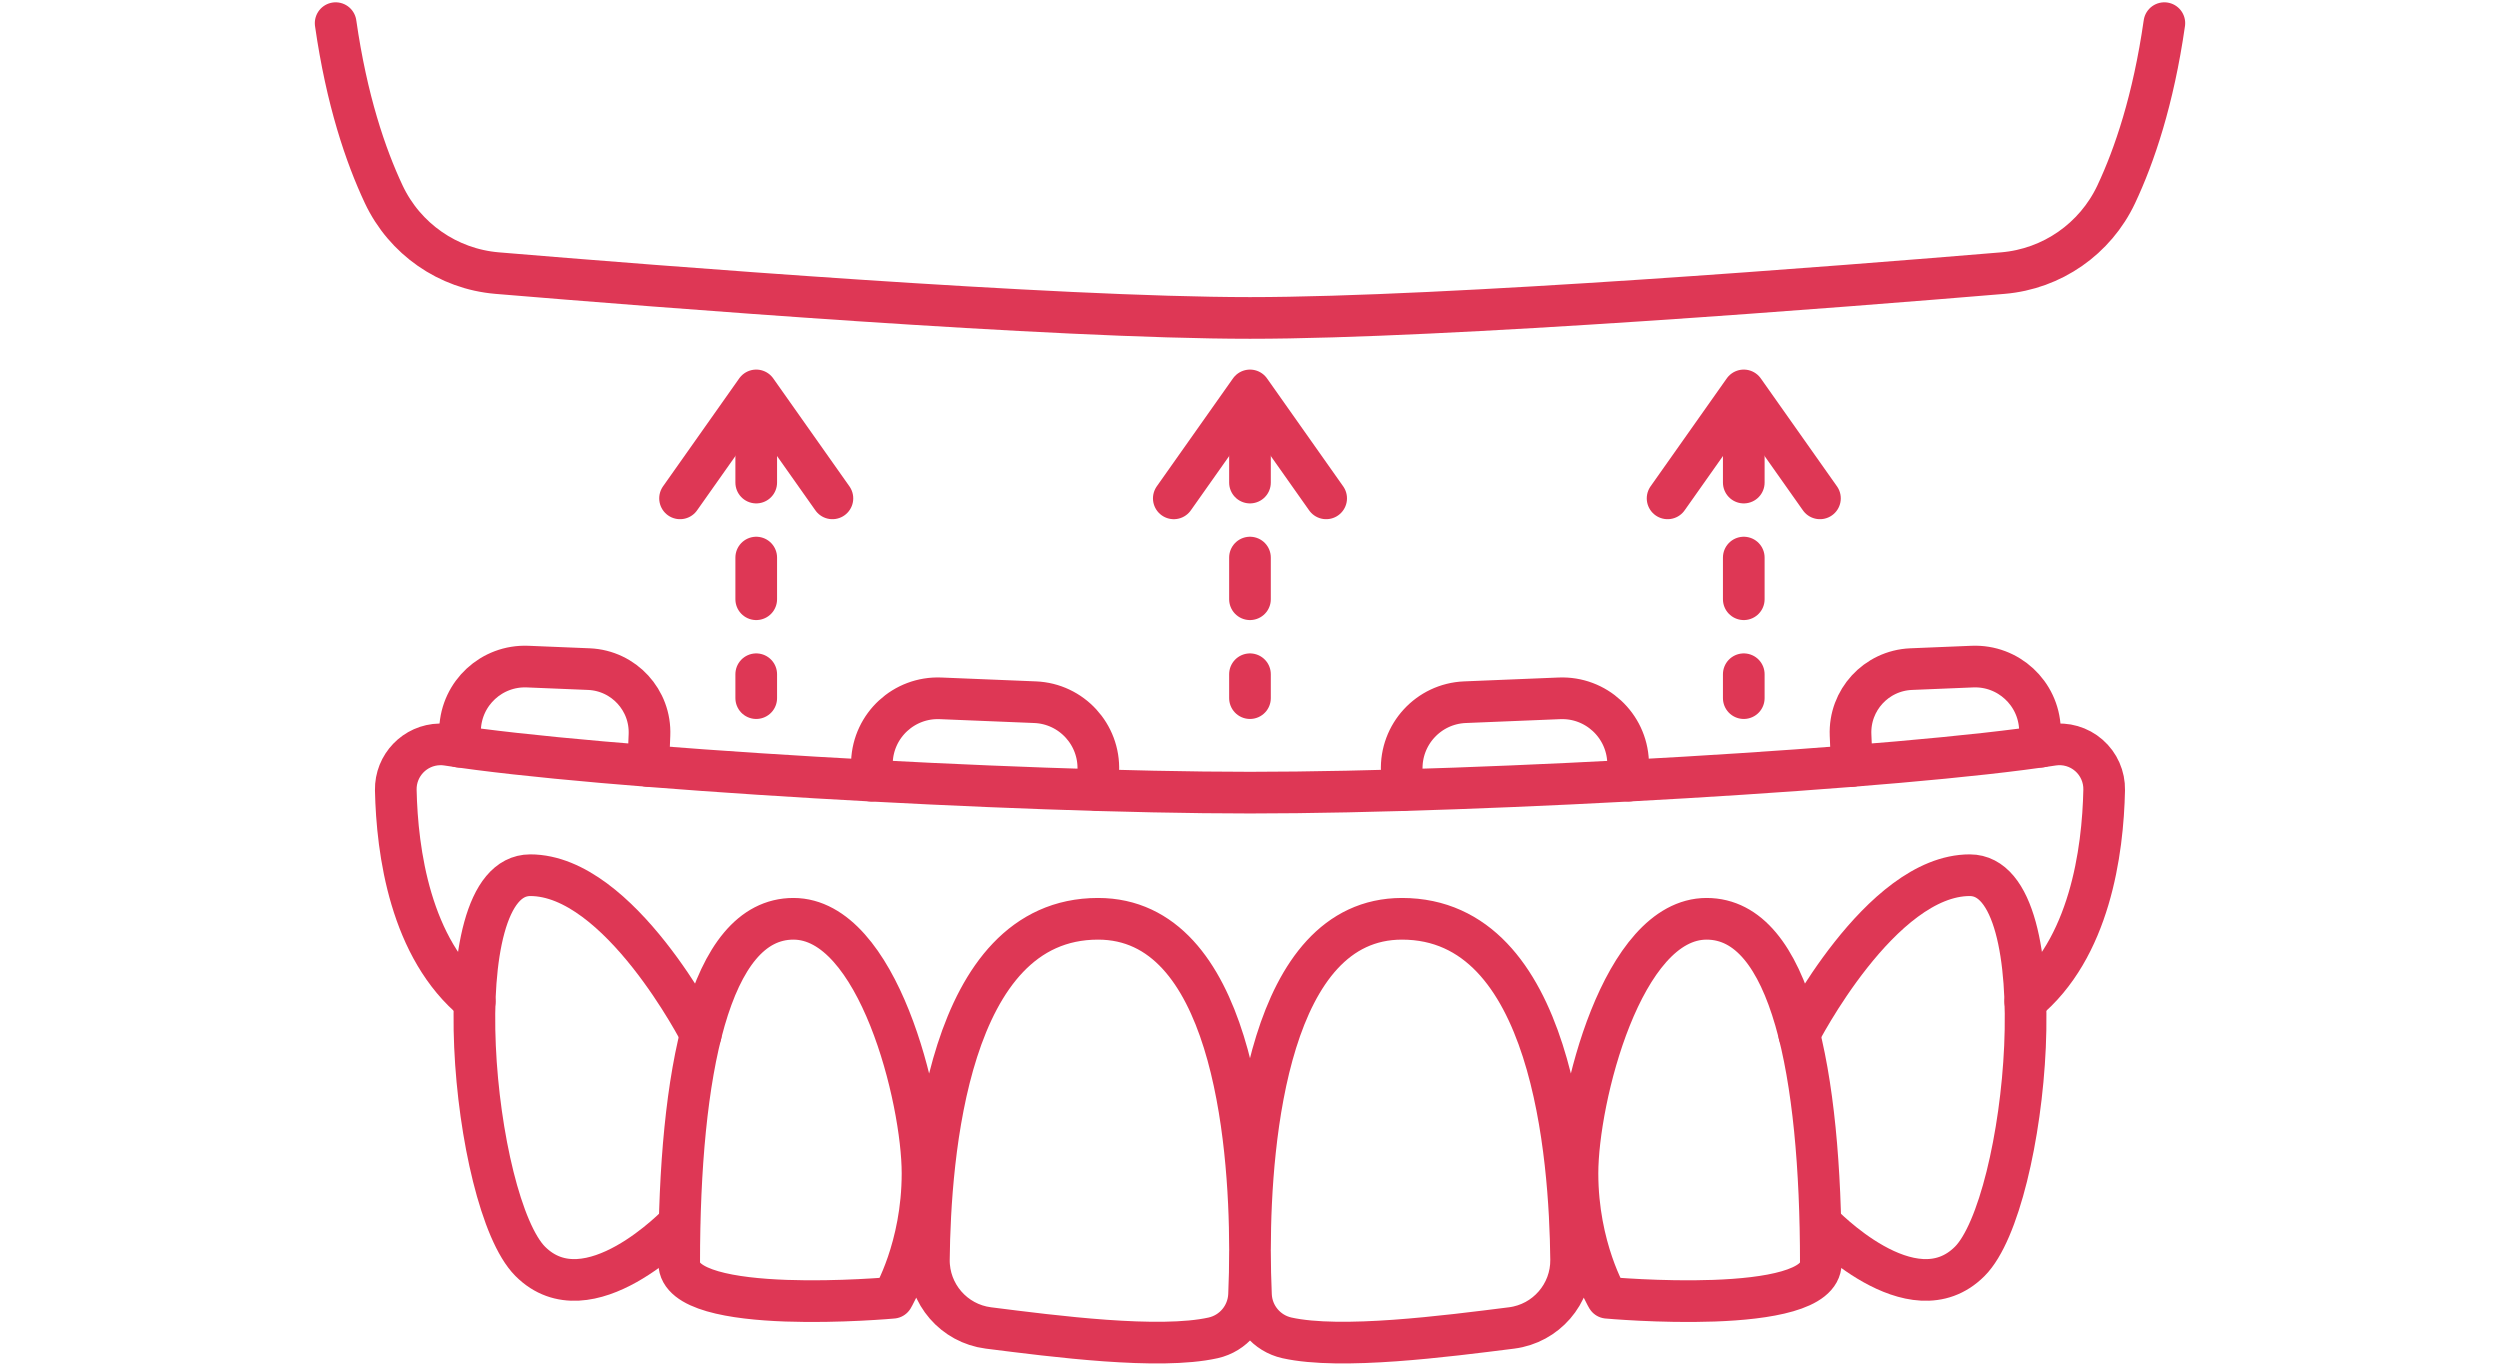
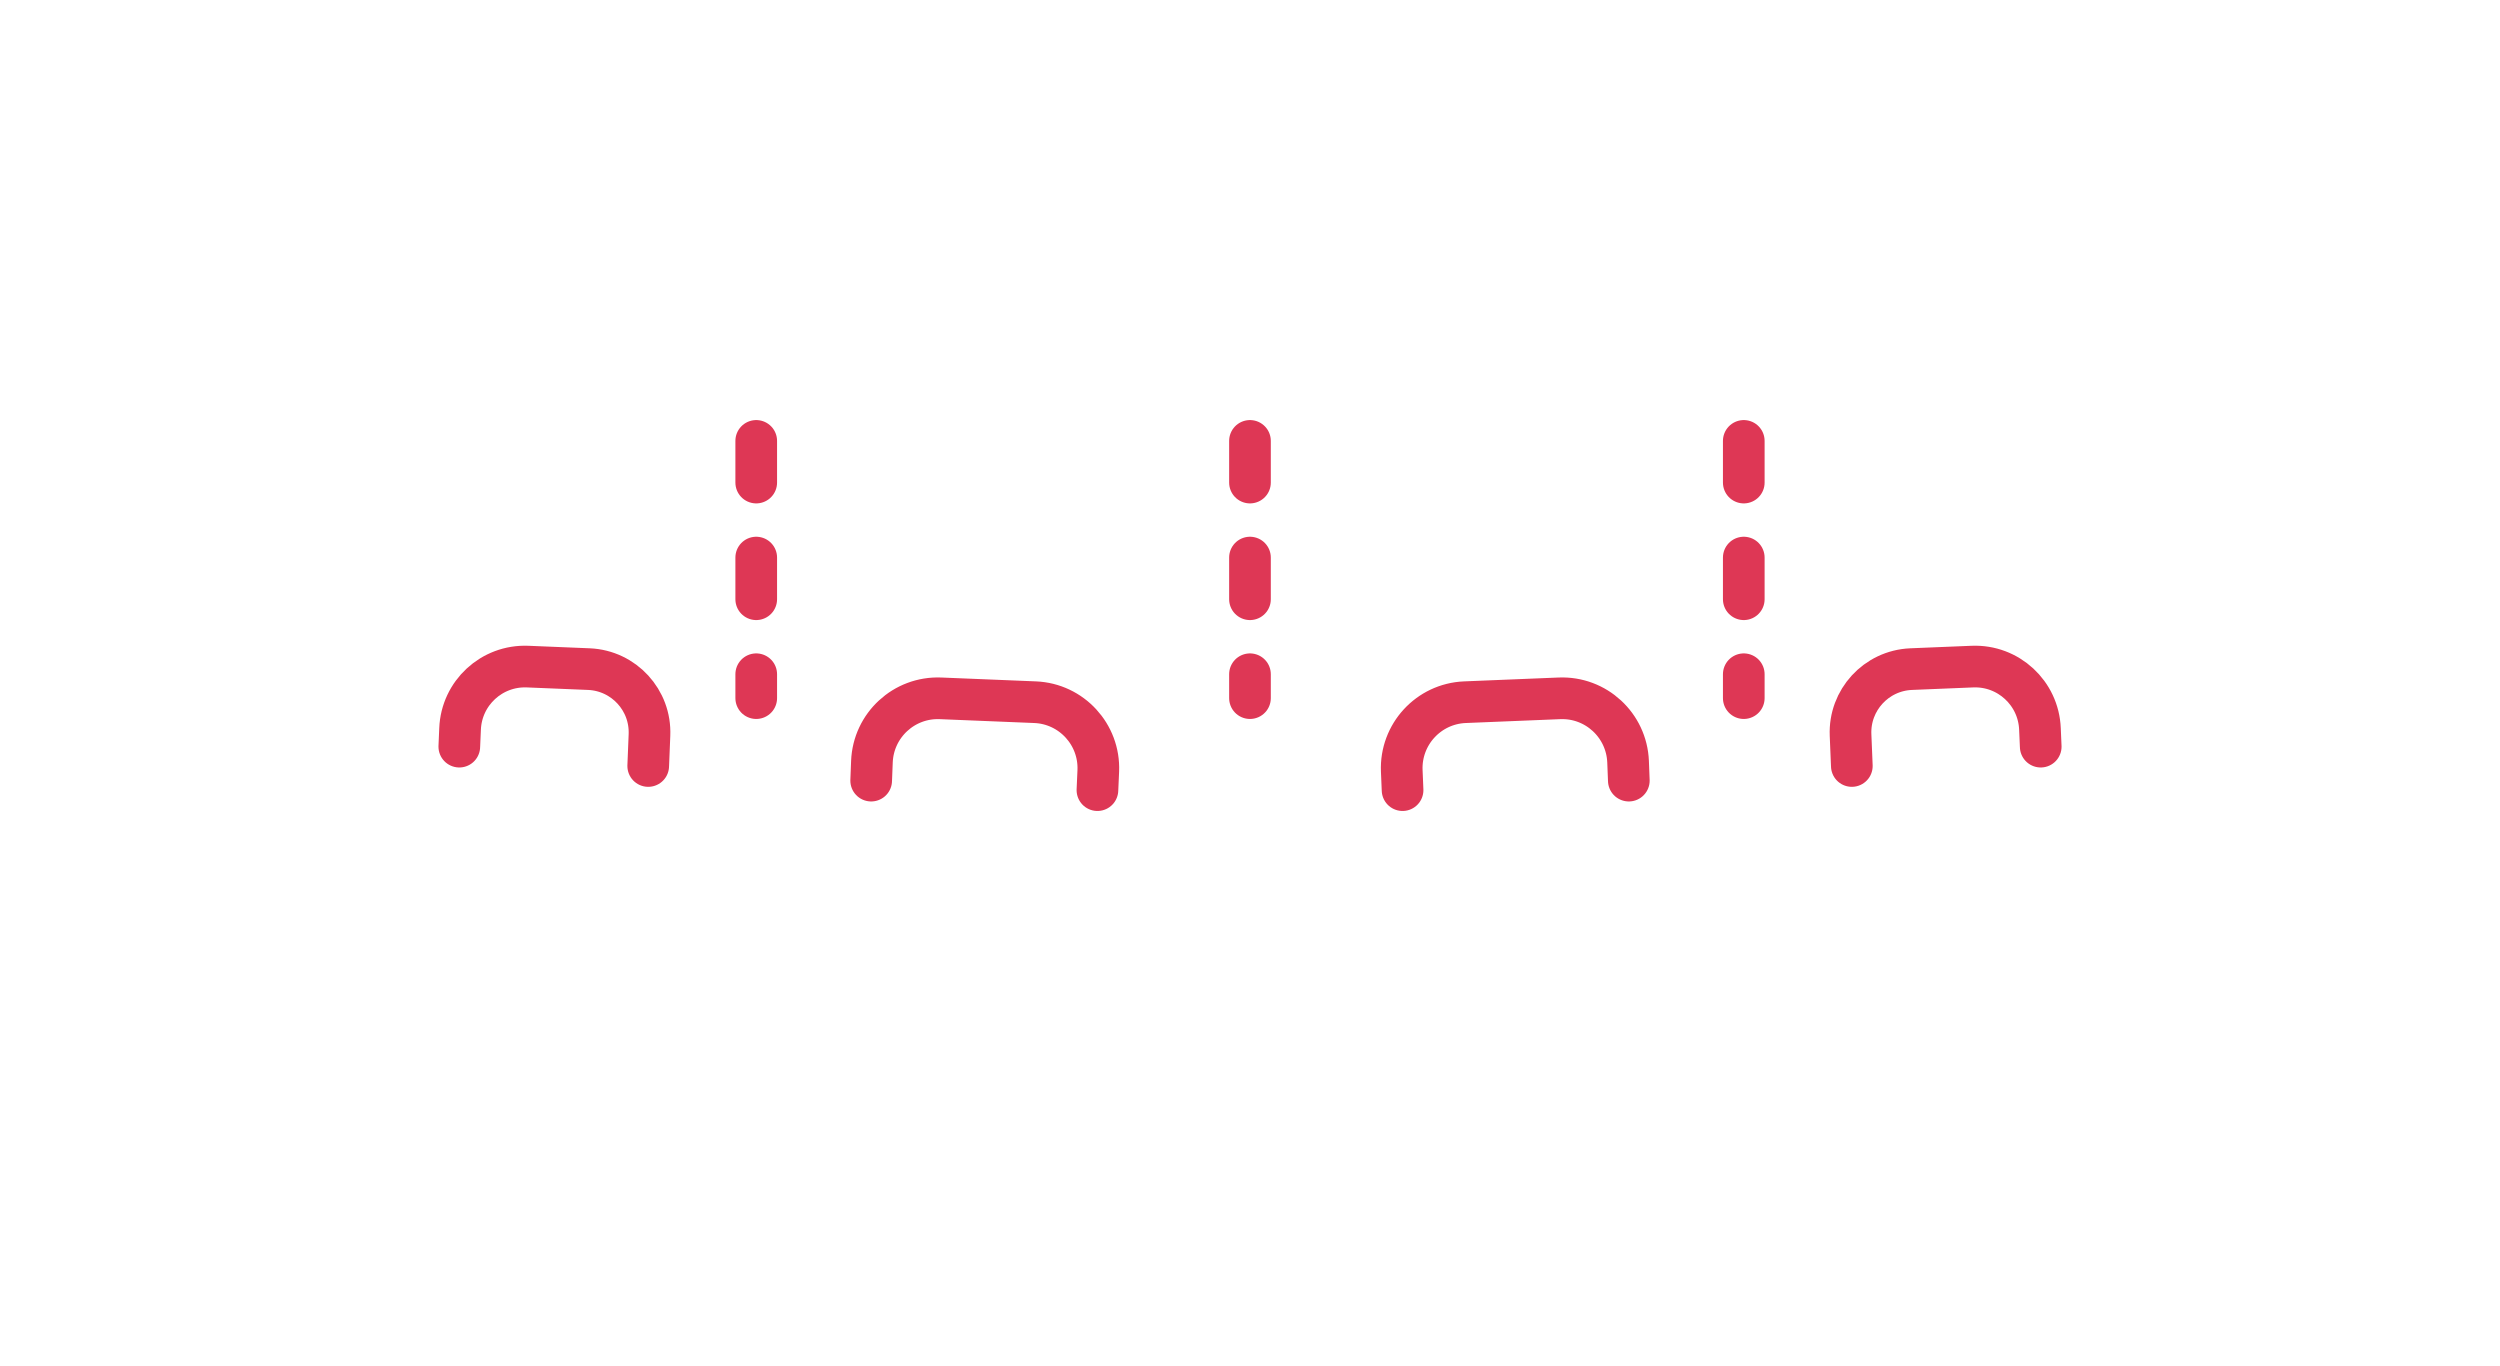
<svg xmlns="http://www.w3.org/2000/svg" version="1.1" id="Layer_1" x="0px" y="0px" width="108px" height="59px" viewBox="0 0 108 59" enable-background="new 0 0 108 59" xml:space="preserve">
  <g>
-     <path fill="none" stroke="#DE3755" stroke-width="1.8" stroke-linecap="round" stroke-linejoin="round" d="M54,53.965   c0.004-4.846,0.824-14.273,6.566-14.273c6.52,0,7.257,10.279,7.306,14.72c0.018,1.493-1.085,2.764-2.567,2.955   c-2.857,0.36-7.371,0.948-9.709,0.429c-0.878-0.195-1.516-0.955-1.554-1.854c-0.028-0.633-0.042-1.266-0.043-1.899   c0.001,0.634-0.012,1.267-0.04,1.899c-0.042,0.9-0.676,1.658-1.553,1.854c-2.34,0.52-6.854-0.068-9.711-0.429   c-1.48-0.19-2.585-1.462-2.567-2.955c0.05-4.44,0.787-14.72,7.306-14.72C53.176,39.691,53.996,49.119,54,53.965L54,53.965z    M69.434,56.063c0,0-1.287-2.149-1.287-5.375s1.931-10.996,5.578-10.996c3.646,0,4.935,6.697,4.935,14.867   C78.659,56.904,69.434,56.063,69.434,56.063z M38.566,56.063c0,0,1.287-2.149,1.287-5.375s-1.931-10.996-5.578-10.996   c-3.646,0-4.934,6.697-4.934,14.867C29.342,56.904,38.566,56.063,38.566,56.063z" />
-     <path fill="none" stroke="#DE3755" stroke-width="1.8" stroke-linecap="round" stroke-linejoin="round" d="M77.725,44.686   c0,0,3.508-6.877,7.369-6.877s2.502,14.174,0,16.681c-2.5,2.506-6.435-1.65-6.435-1.65 M30.275,44.686c0,0-3.508-6.877-7.369-6.877   s-2.501,14.174,0,16.681c2.5,2.506,6.436-1.65,6.436-1.65 M57.29,21.529L54,16.866l-3.292,4.663" />
    <path fill="none" stroke="#DE3755" stroke-width="1.8" stroke-linecap="round" stroke-linejoin="round" stroke-dasharray="1.8,3.24" d="   M53.999,19.047v11.112" />
-     <path fill="none" stroke="#DE3755" stroke-width="1.8" stroke-linecap="round" stroke-linejoin="round" d="M78.622,21.529   l-3.291-4.663l-3.291,4.663 M29.378,21.529l3.291-4.663l3.291,4.663" />
    <path fill="none" stroke="#DE3755" stroke-width="1.8" stroke-linecap="round" stroke-linejoin="round" stroke-dasharray="1.8,3.24" d="   M75.331,19.047v11.112 M32.669,19.047v11.112" />
-     <path fill="none" stroke="#DE3755" stroke-width="1.8" stroke-linecap="round" stroke-linejoin="round" d="M20.508,43.266   c-2.786-2.279-3.354-6.474-3.41-9.136c-0.02-1.069,0.831-1.952,1.9-1.973c0.11-0.003,0.22,0.005,0.33,0.022   c6.431,1.006,24.37,2.063,34.671,2.063c10.304,0,28.242-1.058,34.674-2.063c0.563-0.088,1.138,0.078,1.567,0.454   c0.43,0.375,0.673,0.925,0.66,1.496c-0.055,2.662-0.623,6.856-3.408,9.136 M14.5,1c0.475,3.32,1.293,5.725,2.077,7.393   c0.907,1.928,2.773,3.226,4.897,3.405C28.266,12.366,45.52,13.735,54,13.735c8.482,0,25.734-1.37,32.525-1.937   c2.124-0.179,3.99-1.477,4.897-3.405C92.207,6.725,93.025,4.319,93.5,1" />
    <path fill="none" stroke="#DE3755" stroke-width="1.8" stroke-linecap="round" stroke-linejoin="round" d="M70.365,33.723   l-0.032-0.82c-0.063-1.574-1.39-2.799-2.962-2.735c-0.002,0-0.002,0-0.003,0l-4.087,0.167c-1.57,0.067-2.789,1.394-2.725,2.964   l0.035,0.835 M37.635,33.723l0.032-0.82c0.063-1.574,1.39-2.799,2.962-2.735c0.002,0,0.002,0,0.003,0l4.087,0.167   c1.57,0.066,2.791,1.393,2.727,2.964l-0.037,0.835 M88.159,32.255l-0.033-0.766c-0.062-1.549-1.367-2.754-2.915-2.692   c-0.001,0-0.002,0-0.002,0l-2.652,0.109c-1.508,0.066-2.677,1.34-2.613,2.848l0.055,1.337 M19.842,32.255l0.033-0.766   c0.062-1.549,1.367-2.754,2.916-2.692c0,0,0.001,0,0.001,0l2.652,0.109c1.507,0.066,2.677,1.34,2.613,2.848l-0.054,1.337" />
  </g>
</svg>